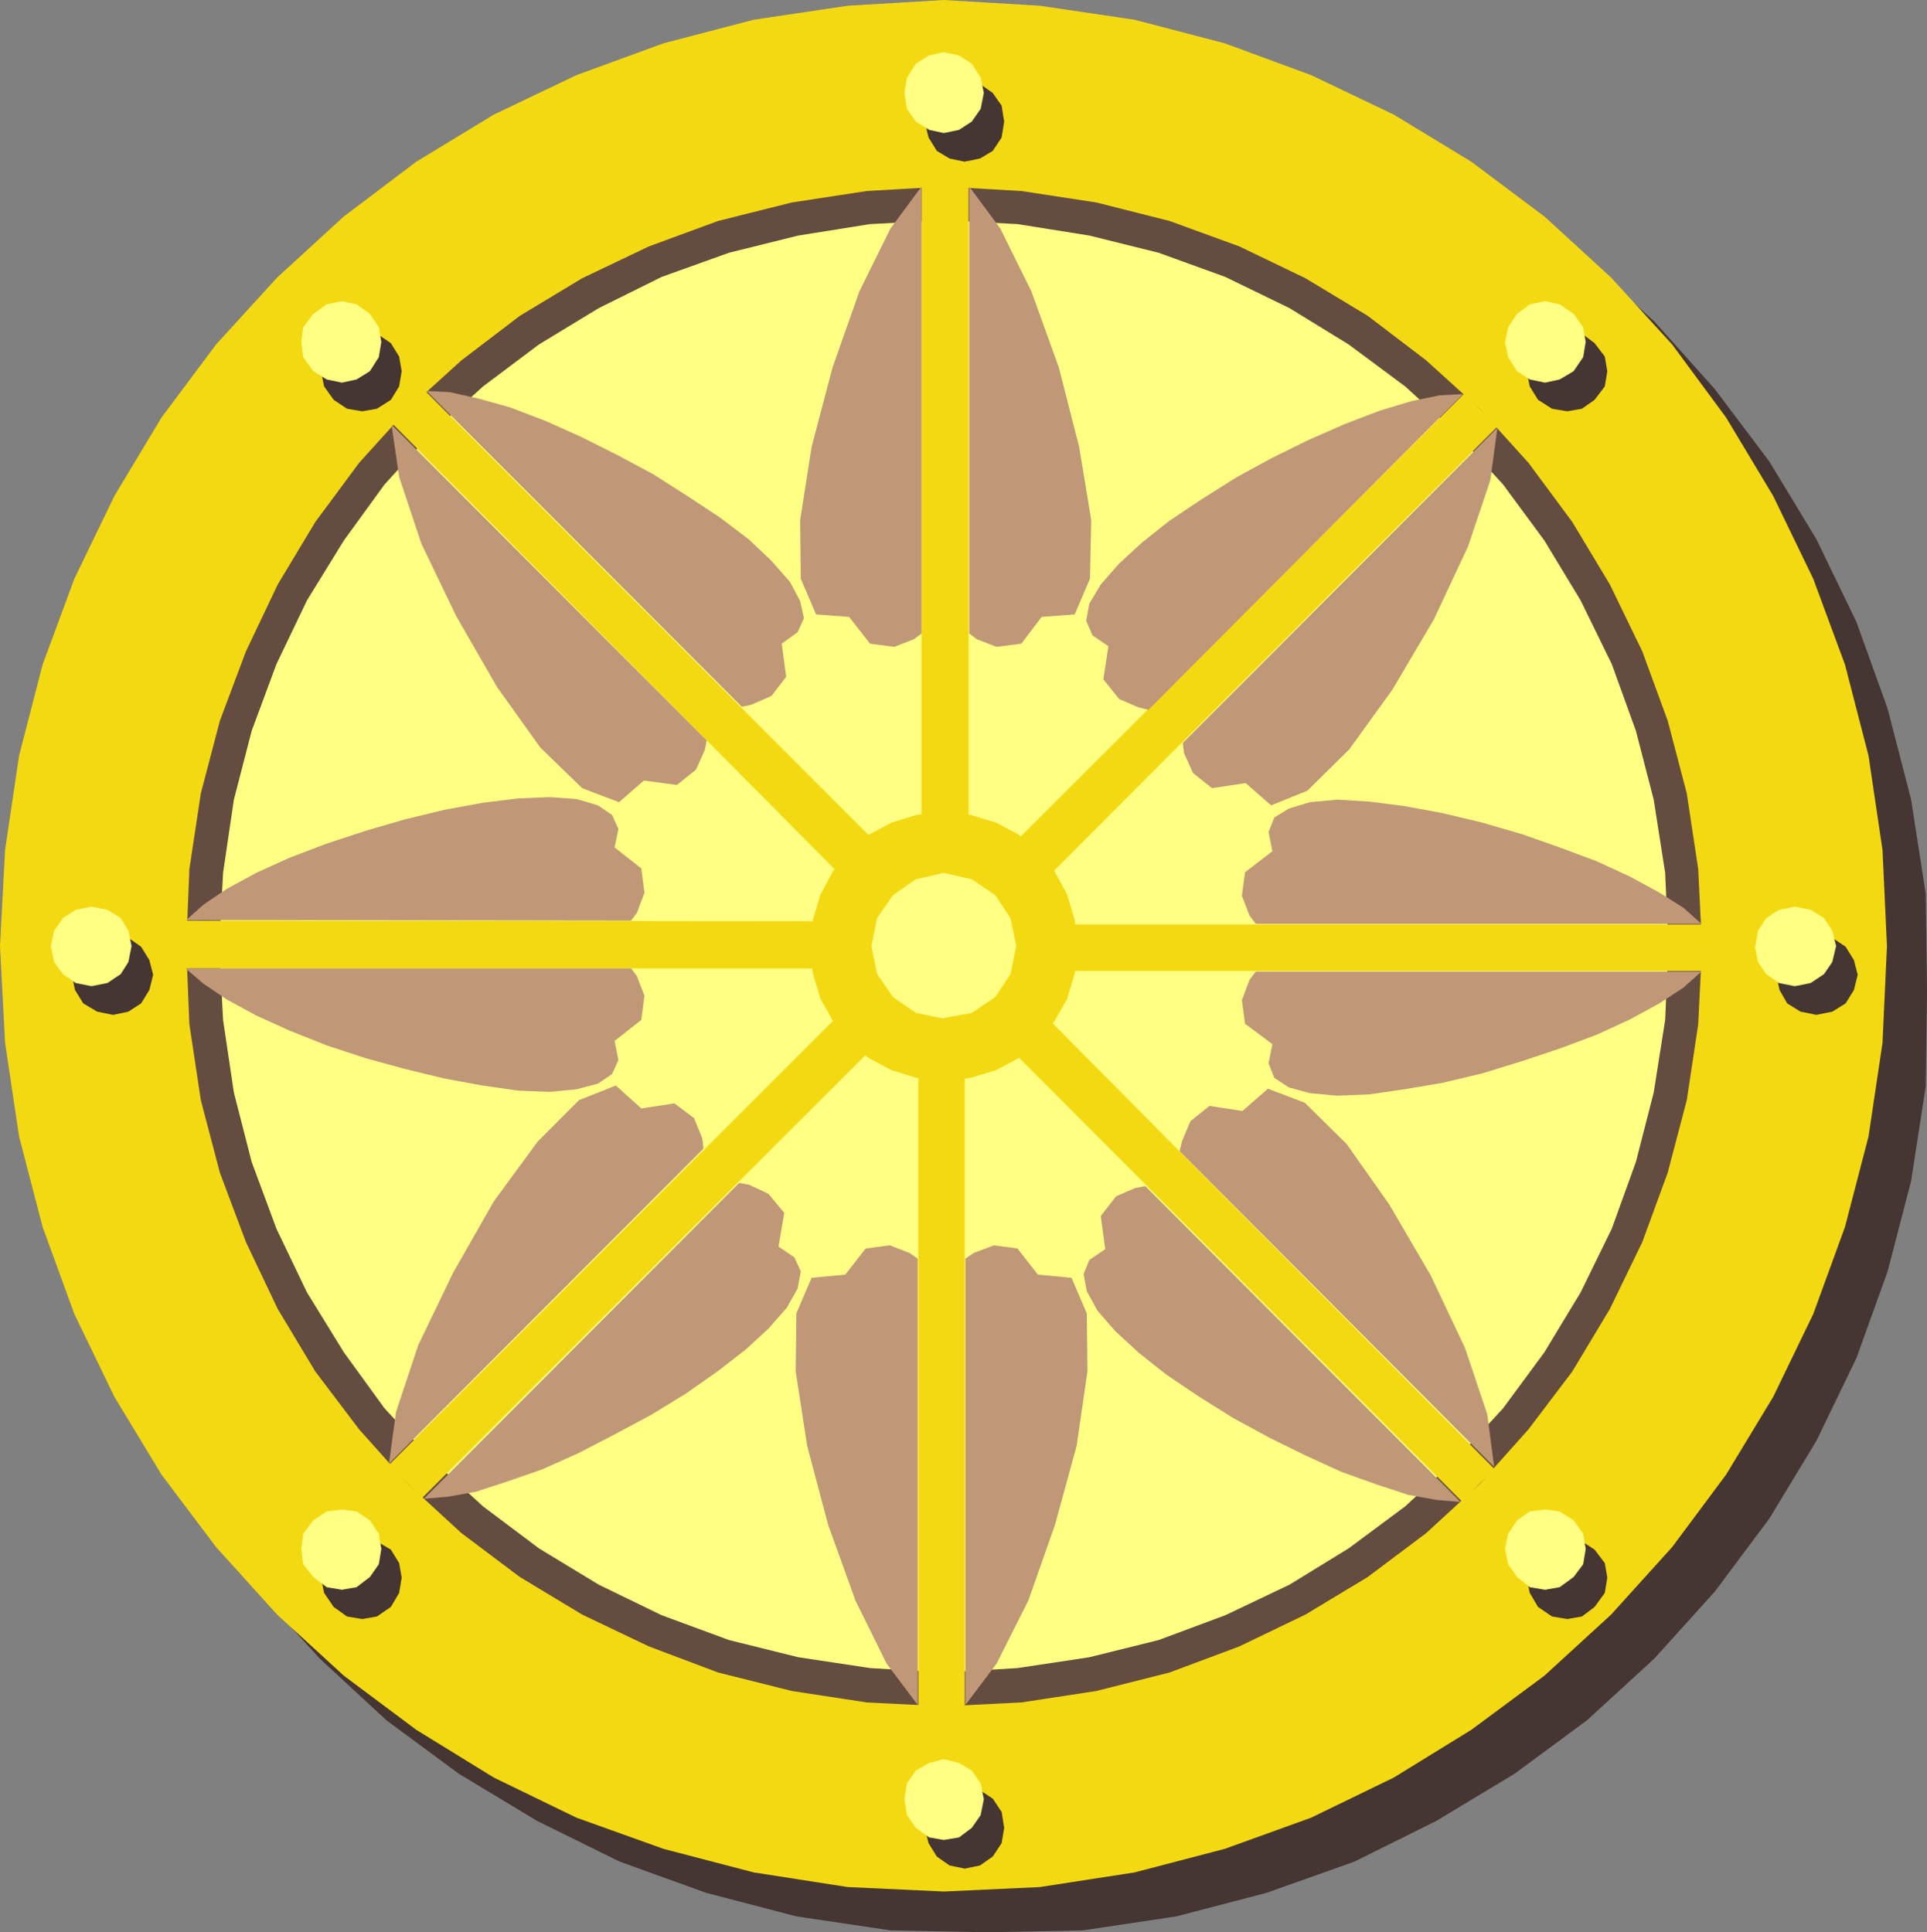
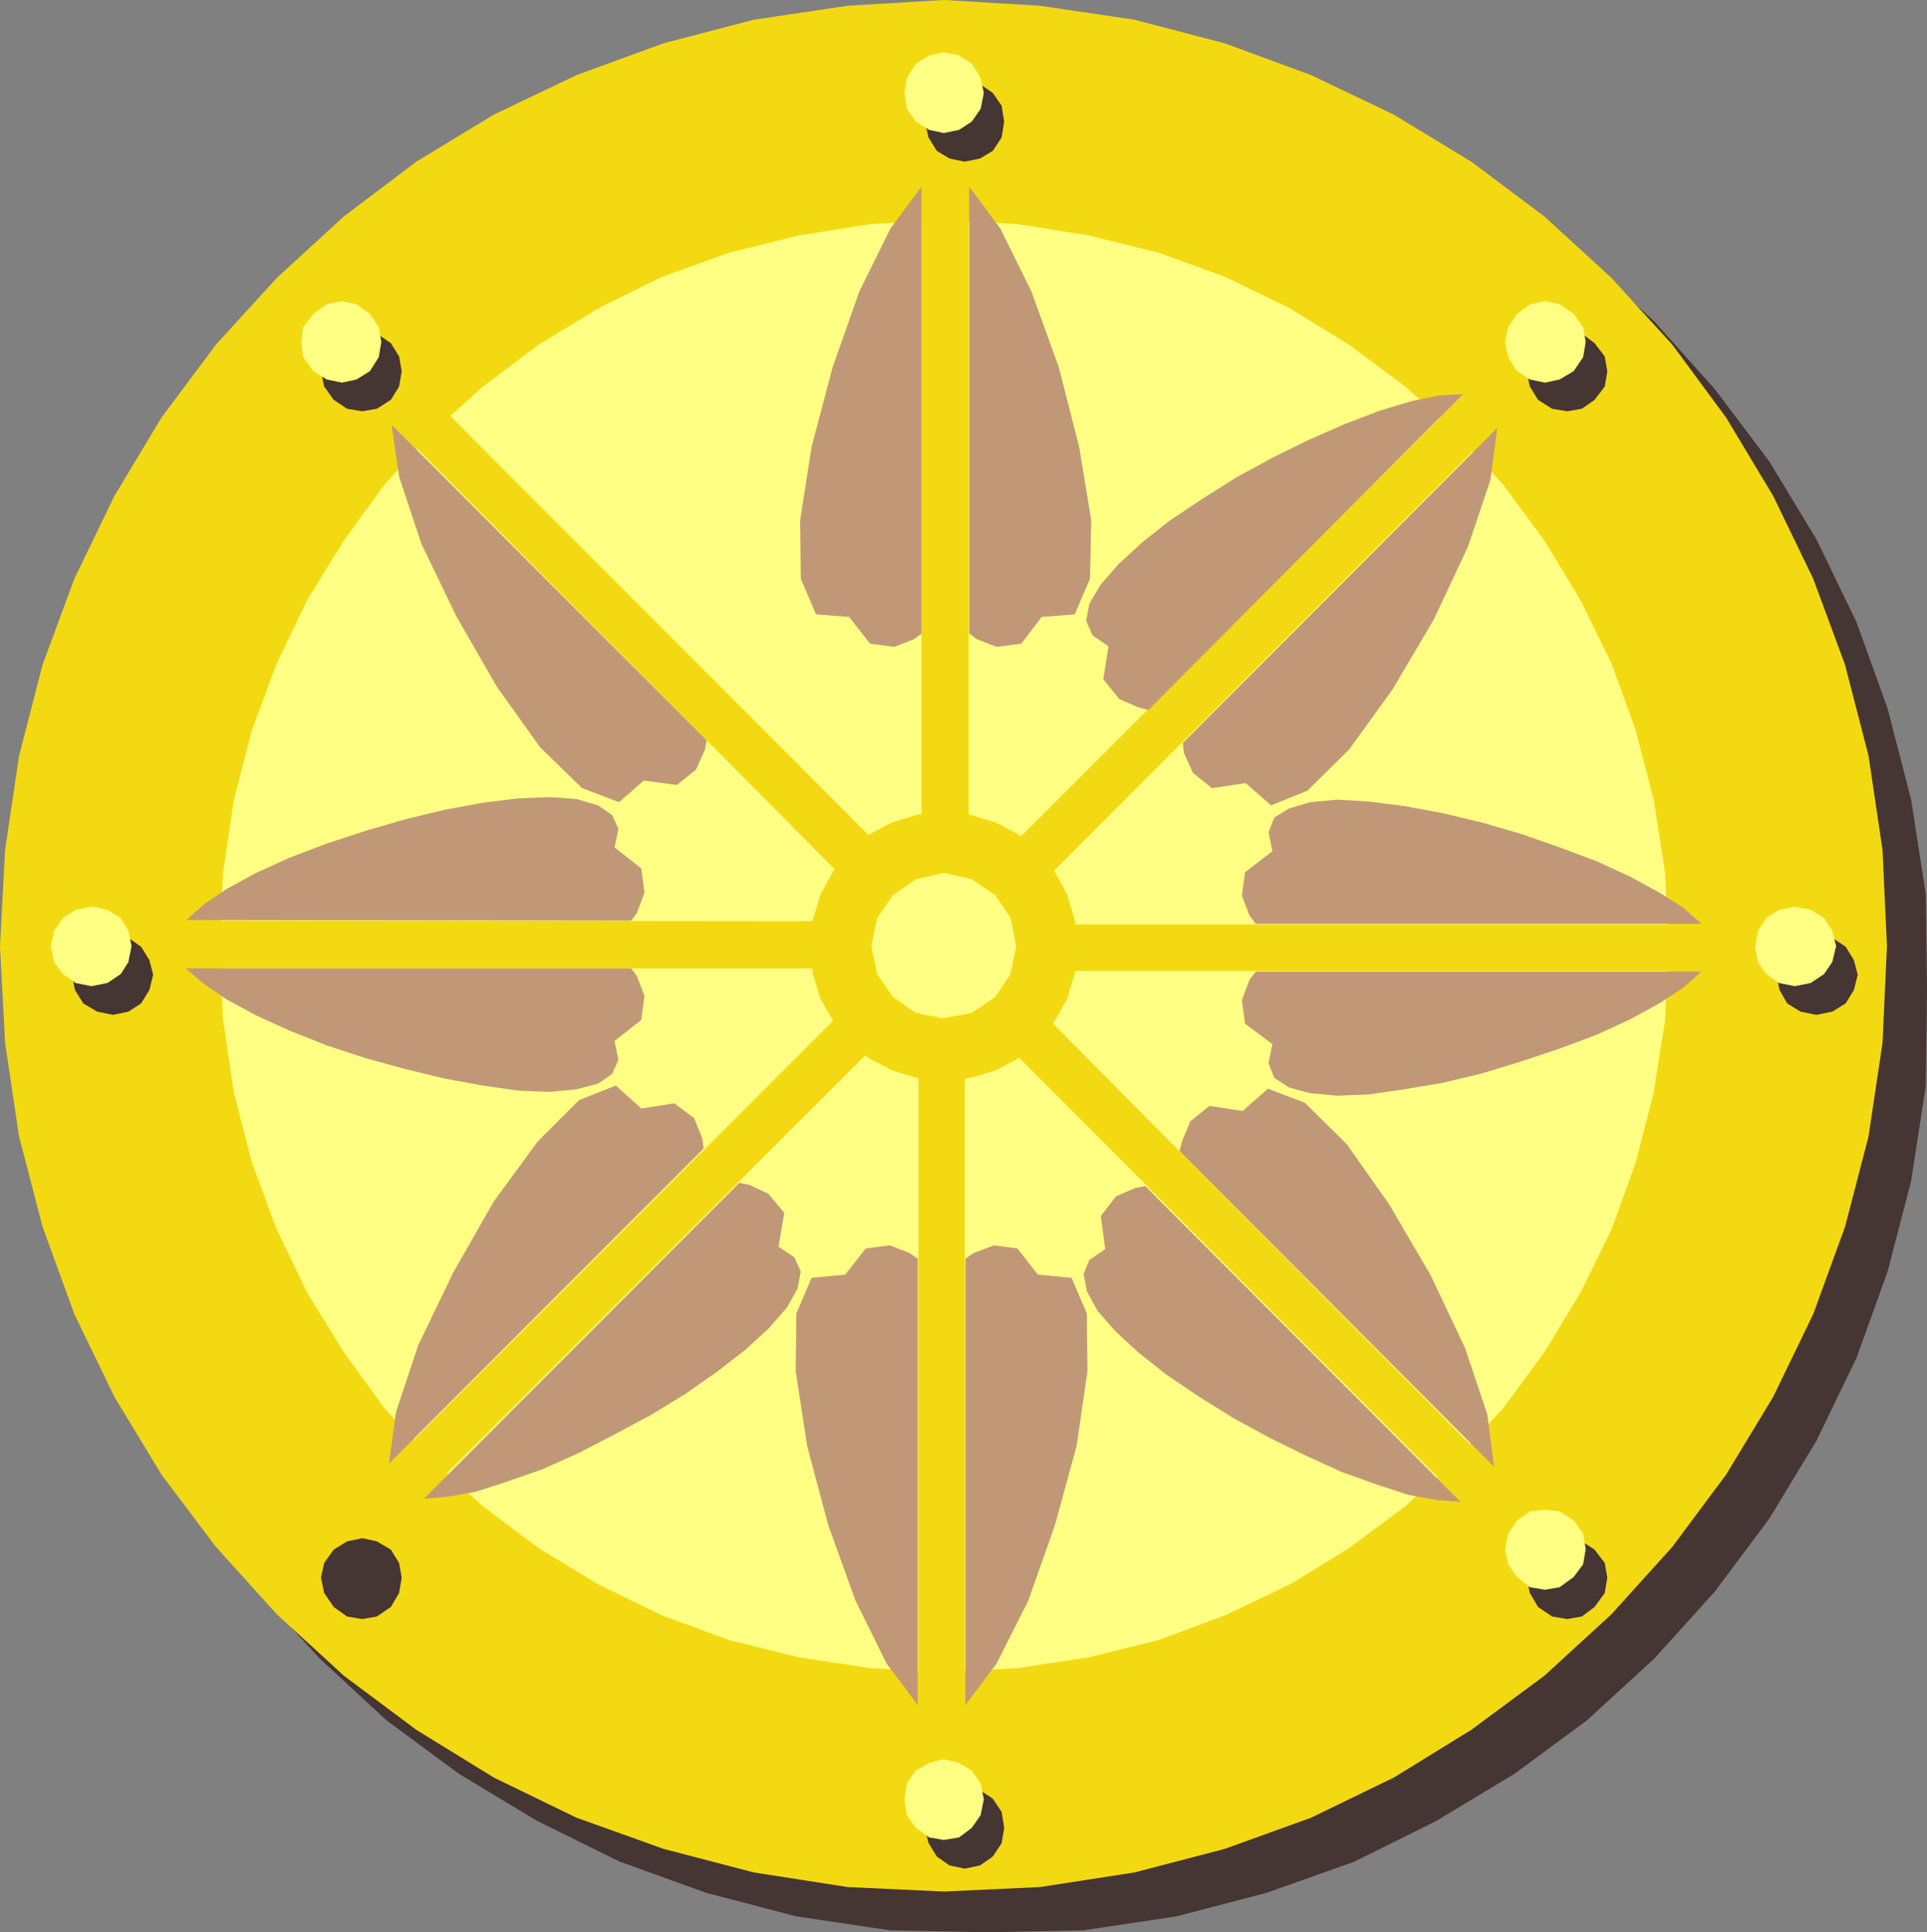
<svg xmlns="http://www.w3.org/2000/svg" xmlns:ns1="http://sodipodi.sourceforge.net/DTD/sodipodi-0.dtd" xmlns:ns2="http://www.inkscape.org/namespaces/inkscape" version="1.0" width="129.51mm" height="129.892mm" id="svg46" ns1:docname="Buddhist 02.wmf">
  <rect width="100%" height="100%" fill="#808080" stroke="none" />
  <ns1:namedview id="namedview46" pagecolor="#ffffff" bordercolor="#000000" borderopacity="0.25" ns2:showpageshadow="2" ns2:pageopacity="0.0" ns2:pagecheckerboard="0" ns2:deskcolor="#d1d1d1" ns2:document-units="mm" />
  <defs id="defs1">
    <pattern id="WMFhbasepattern" patternUnits="userSpaceOnUse" width="6" height="6" x="0" y="0" />
  </defs>
  <path style="fill:#453533;fill-opacity:1;fill-rule:evenodd;stroke:none" d="m 250.555,490.931 24.539,-0.485 23.732,-3.559 22.925,-5.985 22.279,-7.926 20.826,-10.352 19.857,-11.97 18.404,-13.588 17.113,-15.69 15.337,-16.984 13.884,-18.602 11.947,-19.734 10.171,-21.028 7.911,-21.999 5.973,-22.969 3.713,-24.102 0.323,-24.425 -0.323,-24.425 -3.713,-23.94 -5.973,-23.131 -7.911,-21.999 L 461.396,137.008 449.45,117.273 435.566,98.833 420.229,81.687 403.116,66.158 384.712,52.247 364.855,40.277 344.029,30.248 321.75,22.161 298.826,16.014 275.094,12.455 250.717,11.323 226.178,12.455 202.285,16.014 179.36,22.161 157.404,30.248 136.417,40.277 116.56,52.247 98.156,66.158 81.204,81.687 65.706,98.833 51.984,117.273 l -12.108,19.734 -10.009,21.028 -8.072,21.999 -5.973,23.131 -3.552,23.94 -1.292,24.425 1.292,24.425 3.552,24.102 5.973,22.969 8.072,21.999 10.009,21.028 12.108,19.734 13.722,18.602 15.498,16.984 16.951,15.69 18.404,13.588 19.857,11.97 20.987,10.352 21.956,7.926 22.925,5.985 23.893,3.559 24.539,0.485 v 0 z" id="path1" />
  <path style="fill:#f3d911;fill-opacity:1;fill-rule:evenodd;stroke:none" d="m 239.739,480.578 24.377,-1.132 24.055,-3.72 22.925,-5.985 21.956,-7.926 20.987,-10.191 19.696,-12.132 18.566,-13.749 16.951,-15.529 15.498,-17.146 13.722,-18.44 11.947,-19.734 10.171,-21.028 8.072,-22.161 5.973,-22.969 3.552,-23.778 1.13,-24.587 -1.13,-24.425 -3.552,-23.94 -5.973,-23.131 L 460.589,147.037 450.418,126.008 438.472,106.112 424.749,87.51 409.251,70.526 392.3,54.997 373.734,41.086 354.038,29.116 333.051,19.087 311.095,10.999 288.171,5.014 264.116,1.456 239.739,0 215.361,1.456 191.468,5.014 168.544,10.999 146.426,19.087 125.439,29.116 105.743,41.086 87.339,54.997 70.388,70.526 54.89,87.51 41.006,106.112 29.059,126.008 18.889,147.037 10.816,168.874 4.843,192.005 1.292,215.945 0,240.37 1.292,264.957 l 3.552,23.778 5.973,22.969 8.072,22.161 10.171,21.028 11.947,19.734 13.884,18.44 15.498,17.146 16.951,15.529 18.404,13.749 19.696,12.132 20.987,10.191 22.117,7.926 22.925,5.985 23.893,3.72 24.377,1.132 z" id="path2" />
-   <path style="fill:#644c41;fill-opacity:1;fill-rule:evenodd;stroke:none" d="m 239.739,433.507 19.696,-0.971 19.05,-2.912 18.566,-4.691 17.758,-6.632 16.79,-8.088 15.821,-9.544 14.853,-11.161 13.561,-12.455 12.431,-13.911 11.139,-14.72 9.525,-15.852 8.233,-16.984 6.458,-17.631 4.843,-18.44 2.906,-19.249 0.969,-19.734 -0.969,-19.734 -2.906,-19.249 -4.843,-18.44 -6.458,-17.631 -8.233,-16.984 -9.525,-15.852 -11.139,-15.043 -12.431,-13.749 -13.561,-12.293 -14.853,-11.323 -15.821,-9.544 -16.79,-8.088 -17.758,-6.47 -18.566,-4.691 -19.05,-2.912 -19.696,-1.132 -19.534,1.132 -19.05,2.912 -18.727,4.691 -17.597,6.47 -16.951,8.088 -15.821,9.544 -14.853,11.323 -13.561,12.293 -12.431,13.749 -11.139,15.043 -9.525,15.852 -8.072,16.984 -6.619,17.631 -4.843,18.44 -2.906,19.249 -0.807,19.734 0.807,19.734 2.906,19.249 4.843,18.44 6.619,17.631 8.072,16.984 9.525,15.852 11.139,14.72 12.431,13.911 13.561,12.455 14.853,11.161 15.821,9.544 16.951,8.088 17.597,6.632 18.727,4.691 19.05,2.912 19.534,0.971 z" id="path3" />
  <path style="fill:#ffff83;fill-opacity:1;fill-rule:evenodd;stroke:none" d="m 239.739,424.934 18.727,-1.132 18.243,-2.75 17.597,-4.367 16.951,-6.309 16.305,-7.764 15.014,-9.22 14.368,-10.676 12.915,-11.97 11.947,-12.941 10.494,-14.235 9.202,-15.205 7.911,-16.176 6.135,-16.984 4.52,-17.631 2.906,-18.44 0.807,-18.764 -0.807,-18.602 -2.906,-18.602 -4.52,-17.47 -6.135,-16.984 -7.911,-16.176 -9.202,-15.205 L 381.806,123.097 369.86,109.994 356.944,98.186 342.576,87.51 327.562,78.29 311.257,70.364 294.306,64.217 276.709,59.85 l -18.243,-2.912 -18.727,-0.971 -18.727,0.971 -18.243,2.912 -17.597,4.367 -17.113,6.147 -15.983,7.926 -15.175,9.22 -14.207,10.676 -13.077,11.808 -11.947,13.102 -10.332,14.235 -9.364,15.205 -7.749,16.176 -6.296,16.984 -4.52,17.47 -2.744,18.602 -0.969,18.602 0.969,18.764 2.744,18.44 4.52,17.631 6.296,16.984 7.749,16.176 9.364,15.205 10.332,14.235 11.947,12.941 13.077,11.97 14.207,10.676 15.175,9.22 15.983,7.764 17.113,6.309 17.597,4.367 18.243,2.75 18.727,1.132 z" id="path4" />
  <path style="fill:#f3d911;fill-opacity:1;fill-rule:evenodd;stroke:none" d="M 246.035,47.071 V 207.21 H 234.088 V 47.233 h 11.947 v 0 z" id="path5" />
  <path style="fill:#c09878;fill-opacity:1;fill-rule:evenodd;stroke:none" d="M 234.088,47.395 V 160.948 l -1.937,1.456 -5.005,1.941 -6.135,-0.809 -5.328,-6.794 -8.395,-0.647 -3.875,-9.058 -0.161,-14.882 2.906,-18.602 5.328,-20.22 6.78,-19.249 7.911,-16.014 7.911,-10.676 z" id="path6" />
  <path style="fill:#c09878;fill-opacity:1;fill-rule:evenodd;stroke:none" d="M 246.196,47.395 V 160.948 l 1.937,1.456 5.005,1.941 6.296,-0.809 5.166,-6.794 8.395,-0.647 3.875,-9.058 0.323,-14.882 -3.067,-18.602 -5.166,-20.22 -6.942,-19.249 -7.911,-16.014 -7.911,-10.676 z" id="path7" />
  <path style="fill:#f3d911;fill-opacity:1;fill-rule:evenodd;stroke:none" d="M 108.004,99.318 220.85,212.386 212.294,221.121 99.77,107.73 Z" id="path8" />
  <path style="fill:#c09878;fill-opacity:1;fill-rule:evenodd;stroke:none" d="m 99.447,107.892 80.074,80.231 -0.484,2.426 -2.26,5.014 -4.843,3.882 -8.395,-1.132 -6.296,5.5 -9.364,-3.559 -10.655,-10.352 -10.978,-15.367 -10.332,-17.955 -8.879,-18.44 -5.65,-16.984 -1.937,-13.264 z" id="path9" />
-   <path style="fill:#c09878;fill-opacity:1;fill-rule:evenodd;stroke:none" d="m 108.326,99.318 80.074,80.231 2.422,-0.485 5.166,-2.265 3.713,-4.853 -1.13,-8.411 4.036,-2.912 1.614,-3.559 -0.969,-4.367 -2.583,-4.853 -4.682,-5.338 -5.812,-5.5 -7.265,-5.5 -8.072,-5.338 -8.879,-5.661 -9.041,-4.853 -9.364,-4.691 -9.041,-4.044 -8.879,-3.397 -8.072,-2.265 -7.265,-1.618 z" id="path10" />
  <path style="fill:#f3d911;fill-opacity:1;fill-rule:evenodd;stroke:none" d="m 46.979,233.9 159.826,0.162 V 246.031 H 46.979 v -11.97 0 z" id="path11" />
  <path style="fill:#c09878;fill-opacity:1;fill-rule:evenodd;stroke:none" d="m 47.141,246.031 h 113.17 l 1.453,1.941 1.937,5.014 -0.807,6.147 -6.78,5.338 0.969,4.853 -1.614,3.559 -3.552,2.426 -5.489,1.456 -6.78,0.647 -8.072,-0.324 -9.041,-1.294 -9.686,-1.779 -10.009,-2.426 -10.009,-2.75 -9.848,-3.235 -9.364,-3.72 -8.556,-3.882 -7.426,-4.044 -5.973,-4.044 -4.52,-3.882 z" id="path12" />
  <path style="fill:#c09878;fill-opacity:1;fill-rule:evenodd;stroke:none" d="m 47.141,233.738 113.17,0.162 1.453,-1.941 1.937,-5.176 -0.807,-6.147 -6.78,-5.338 0.969,-4.691 -1.614,-3.559 -3.552,-2.426 -5.489,-1.618 -6.78,-0.485 -8.072,0.324 -9.041,1.132 -9.686,1.779 -10.009,2.426 -10.009,2.912 -9.848,3.235 -9.364,3.559 -8.556,3.882 -7.426,4.044 -5.973,4.044 -4.52,4.044 v 0 z" id="path13" />
  <path style="fill:#f3d911;fill-opacity:1;fill-rule:evenodd;stroke:none" d="m 98.801,372.201 113.008,-113.068 8.395,8.573 -113.008,112.906 -8.395,-8.411 z" id="path14" />
  <path style="fill:#c09878;fill-opacity:1;fill-rule:evenodd;stroke:none" d="m 107.681,380.775 80.074,-80.231 2.583,0.485 4.843,2.265 4.036,4.853 -1.453,8.573 4.036,2.75 1.614,3.559 -0.807,4.367 -2.744,4.853 -4.682,5.338 -5.812,5.338 -7.103,5.5 -8.072,5.661 -8.718,5.338 -9.364,5.014 -9.041,4.691 -9.364,4.206 -8.879,3.073 -7.911,2.588 -7.265,1.294 z" id="path15" />
  <path style="fill:#c09878;fill-opacity:1;fill-rule:evenodd;stroke:none" d="m 98.801,371.878 79.913,-80.069 -0.323,-2.588 -2.099,-5.176 -5.005,-3.72 -8.395,1.294 -6.458,-5.823 -9.364,3.72 -10.494,10.514 -11.139,15.205 -10.332,18.117 -8.879,18.44 -5.65,16.984 z" id="path16" />
  <path style="fill:#f3d911;fill-opacity:1;fill-rule:evenodd;stroke:none" d="M 233.281,433.507 V 273.368 h 11.785 v 160.139 z" id="path17" />
  <path style="fill:#c09878;fill-opacity:1;fill-rule:evenodd;stroke:none" d="M 245.228,433.022 V 319.792 l 2.099,-1.456 5.166,-1.941 5.973,0.809 5.166,6.632 8.556,0.809 3.875,9.058 0.161,14.72 -2.744,18.925 -5.489,20.058 -6.78,19.249 -8.072,16.014 -7.911,10.514 v 0 z" id="path18" />
  <path style="fill:#c09878;fill-opacity:1;fill-rule:evenodd;stroke:none" d="M 233.12,433.022 V 319.792 l -2.099,-1.456 -5.005,-1.941 -6.135,0.809 -5.166,6.632 -8.556,0.809 -3.875,9.058 -0.161,14.72 2.906,18.925 5.328,20.058 6.942,19.249 7.911,16.014 7.911,10.514 v 0 z" id="path19" />
  <path style="fill:#f3d911;fill-opacity:1;fill-rule:evenodd;stroke:none" d="m 371.313,381.422 -112.847,-113.068 8.718,-8.573 112.362,113.391 -8.233,8.411 v 0 z" id="path20" />
  <path style="fill:#c09878;fill-opacity:1;fill-rule:evenodd;stroke:none" d="m 379.546,372.687 -79.913,-80.231 0.646,-2.588 2.099,-5.014 4.843,-3.882 8.395,1.294 6.458,-5.661 9.364,3.559 10.655,10.514 10.816,15.367 10.494,17.955 8.718,18.44 5.65,16.823 1.776,13.426 z" id="path21" />
  <path style="fill:#c09878;fill-opacity:1;fill-rule:evenodd;stroke:none" d="m 370.828,381.422 -79.913,-80.069 -2.583,0.485 -4.843,2.103 -3.875,5.014 1.13,8.411 -4.036,2.75 -1.453,3.559 0.807,4.367 2.744,5.014 4.52,5.176 5.973,5.5 6.942,5.5 8.395,5.661 8.556,5.338 9.202,5.014 9.202,4.529 9.202,4.206 9.041,3.235 7.911,2.588 7.265,1.294 5.973,0.485 v 0 z" id="path22" />
  <path style="fill:#f3d911;fill-opacity:1;fill-rule:evenodd;stroke:none" d="M 432.337,246.679 H 272.511 V 234.87 h 159.826 z" id="path23" />
  <path style="fill:#c09878;fill-opacity:1;fill-rule:evenodd;stroke:none" d="M 432.176,234.709 H 319.006 l -1.614,-2.103 -1.937,-5.014 0.807,-5.985 6.942,-5.338 -0.969,-4.853 1.453,-3.72 3.713,-2.265 5.328,-1.618 6.942,-0.647 8.072,0.485 8.879,1.132 9.686,1.779 10.171,2.426 10.009,2.912 9.686,3.397 9.525,3.559 8.395,3.882 7.426,4.044 6.135,3.882 z" id="path24" />
  <path style="fill:#c09878;fill-opacity:1;fill-rule:evenodd;stroke:none" d="M 432.176,246.84 H 319.006 l -1.614,2.103 -1.937,5.176 0.807,5.985 6.942,5.176 -0.969,4.853 1.453,3.72 3.713,2.426 5.328,1.456 6.942,0.647 8.072,-0.324 8.879,-1.294 9.686,-1.618 10.171,-2.426 10.009,-3.073 9.686,-3.235 9.525,-3.559 8.395,-3.882 7.426,-4.044 6.135,-4.044 z" id="path25" />
  <path style="fill:#f3d911;fill-opacity:1;fill-rule:evenodd;stroke:none" d="M 380.353,108.377 267.506,221.445 258.95,212.871 371.958,99.965 380.353,108.377 Z" id="path26" />
  <path style="fill:#c09878;fill-opacity:1;fill-rule:evenodd;stroke:none" d="m 371.635,100.127 -79.913,80.231 -2.583,-0.647 -4.843,-2.103 -4.036,-5.014 1.292,-8.411 -4.036,-2.75 -1.614,-3.72 0.807,-4.367 2.906,-4.853 4.52,-5.176 5.973,-5.5 6.942,-5.5 8.233,-5.5 8.718,-5.5 9.202,-5.014 9.202,-4.529 9.202,-4.044 8.879,-3.397 8.072,-2.426 7.103,-1.456 z" id="path27" />
  <path style="fill:#c09878;fill-opacity:1;fill-rule:evenodd;stroke:none" d="m 380.353,108.7 -79.913,80.069 0.323,2.588 2.26,5.014 4.843,3.882 8.556,-1.294 6.458,5.661 9.202,-3.72 10.655,-10.514 10.978,-15.205 10.494,-17.793 8.718,-18.602 5.65,-16.823 1.776,-13.264 z" id="path28" />
  <path style="fill:#f3d911;fill-opacity:1;fill-rule:evenodd;stroke:none" d="m 239.739,274.662 6.78,-0.809 6.458,-1.941 5.812,-3.073 5.005,-4.206 4.036,-5.176 3.229,-5.661 1.937,-6.47 0.807,-6.794 -0.807,-6.794 -1.937,-6.47 -3.229,-5.985 -4.036,-5.014 -5.005,-4.206 -5.812,-3.073 -6.458,-1.941 -6.78,-0.809 -6.942,0.809 -6.296,1.941 -5.812,3.073 -5.005,4.206 -4.036,5.014 -3.229,5.985 -1.937,6.47 -0.807,6.794 0.807,6.794 1.937,6.47 3.229,5.661 4.036,5.176 5.005,4.206 5.812,3.073 6.296,1.941 6.942,0.809 z" id="path29" />
  <path style="fill:#ffff83;fill-opacity:1;fill-rule:evenodd;stroke:none" d="m 239.739,258.649 7.103,-1.294 5.973,-4.044 3.875,-5.823 1.453,-7.117 -1.453,-7.117 -3.875,-5.823 -5.973,-4.044 -7.103,-1.618 -7.103,1.618 -5.812,4.044 -4.036,5.823 -1.453,7.117 1.453,7.117 4.036,5.823 5.812,4.044 7.103,1.456 v 0 z" id="path30" />
  <path style="fill:#453533;fill-opacity:1;fill-rule:evenodd;stroke:none" d="m 244.905,41.086 4.036,-0.809 3.229,-1.941 2.26,-3.397 0.646,-4.044 -0.646,-4.044 -2.26,-3.235 -3.229,-2.265 -3.875,-0.809 -3.875,0.809 -3.229,2.265 -2.099,3.235 -0.969,4.044 0.969,4.044 2.099,3.397 3.229,1.941 3.875,0.809 v 0 z" id="path31" />
  <path style="fill:#453533;fill-opacity:1;fill-rule:evenodd;stroke:none" d="m 99.286,101.583 2.099,-3.397 0.646,-3.882 -0.646,-3.72 -2.099,-3.397 -3.552,-2.426 -3.713,-0.647 -3.875,0.647 -3.39,2.426 -2.422,3.397 -0.807,3.72 0.807,3.882 2.422,3.397 3.39,2.265 3.875,0.647 3.713,-0.647 z" id="path32" />
  <path style="fill:#453533;fill-opacity:1;fill-rule:evenodd;stroke:none" d="m 38.907,247.649 -0.969,-3.72 -2.099,-3.397 -3.229,-2.265 -3.875,-0.647 -4.036,0.647 -3.552,2.265 -2.099,3.397 -0.807,3.72 0.807,3.882 2.099,3.397 3.552,2.103 4.036,0.809 3.875,-0.809 3.229,-2.103 2.099,-3.397 z" id="path33" />
  <path style="fill:#453533;fill-opacity:1;fill-rule:evenodd;stroke:none" d="m 99.286,393.715 -3.552,-2.103 -3.713,-0.809 -3.875,0.809 -3.39,2.103 -2.422,3.397 -0.807,3.72 0.807,3.882 2.422,3.559 3.39,2.426 3.875,0.647 3.713,-0.647 3.552,-2.426 2.099,-3.559 0.646,-3.882 -0.646,-3.72 -2.099,-3.397 z" id="path34" />
  <path style="fill:#453533;fill-opacity:1;fill-rule:evenodd;stroke:none" d="m 244.905,454.05 -3.713,0.809 -3.229,2.103 -2.099,3.397 -0.969,4.044 0.969,3.882 2.099,3.397 3.229,2.265 3.875,0.809 3.875,-0.809 3.229,-2.265 2.26,-3.397 0.646,-3.882 -0.646,-4.044 -2.26,-3.397 -3.229,-2.103 -3.875,-0.647 v 0 z" id="path35" />
  <path style="fill:#453533;fill-opacity:1;fill-rule:evenodd;stroke:none" d="m 390.685,393.715 -2.099,3.397 -0.807,3.72 0.807,3.882 2.099,3.559 3.552,2.426 3.875,0.647 3.713,-0.647 3.229,-2.426 2.583,-3.559 0.646,-3.882 -0.646,-3.72 -2.583,-3.397 -3.229,-2.103 -3.713,-0.809 -3.875,0.809 -3.552,2.103 z" id="path36" />
  <path style="fill:#453533;fill-opacity:1;fill-rule:evenodd;stroke:none" d="m 451.225,247.649 0.807,3.882 1.937,3.397 3.39,2.103 4.036,0.809 4.036,-0.809 3.39,-2.103 2.099,-3.397 0.969,-3.882 -0.969,-3.72 -2.099,-3.397 -3.39,-2.265 -4.036,-0.647 -4.036,0.647 -3.39,2.265 -1.937,3.397 -0.807,3.72 z" id="path37" />
  <path style="fill:#453533;fill-opacity:1;fill-rule:evenodd;stroke:none" d="m 390.685,101.583 3.552,2.265 3.875,0.647 3.713,-0.647 3.229,-2.265 2.583,-3.397 0.646,-3.882 -0.646,-3.72 -2.583,-3.397 -3.229,-2.426 -3.713,-0.647 -3.875,0.647 -3.552,2.426 -2.099,3.397 -0.807,3.72 0.807,3.882 2.099,3.397 z" id="path38" />
  <path style="fill:#ffff83;fill-opacity:1;fill-rule:evenodd;stroke:none" d="m 239.739,33.807 3.875,-0.809 3.229,-2.103 2.26,-3.235 0.807,-4.044 -0.807,-3.882 -2.26,-3.559 -3.229,-2.103 -3.875,-0.809 -3.713,0.809 -3.39,2.103 -2.26,3.559 -0.646,3.882 0.646,4.044 2.26,3.235 3.39,2.103 3.713,0.809 z" id="path39" />
  <path style="fill:#ffff83;fill-opacity:1;fill-rule:evenodd;stroke:none" d="m 93.958,94.304 2.26,-3.559 0.646,-3.882 -0.646,-3.72 -2.26,-3.397 -3.39,-2.426 -3.713,-0.809 -3.875,0.809 -3.39,2.426 -2.583,3.397 -0.484,3.72 0.484,3.882 2.583,3.559 3.39,2.103 3.875,0.809 3.713,-0.809 z" id="path40" />
  <path style="fill:#ffff83;fill-opacity:1;fill-rule:evenodd;stroke:none" d="m 33.418,240.37 -0.807,-3.882 -1.937,-3.235 -3.39,-2.103 -4.036,-0.809 -4.036,0.809 -3.229,2.103 -2.26,3.235 -0.807,3.882 0.807,4.044 2.26,3.073 3.229,2.265 4.036,0.809 4.036,-0.809 3.39,-2.265 1.937,-3.073 z" id="path41" />
-   <path style="fill:#ffff83;fill-opacity:1;fill-rule:evenodd;stroke:none" d="m 93.958,386.274 -3.39,-2.265 -3.713,-0.485 -3.875,0.485 -3.39,2.265 -2.583,3.397 -0.484,3.882 0.484,3.882 2.583,3.235 3.39,2.588 3.875,0.647 3.713,-0.647 3.39,-2.588 2.26,-3.235 0.646,-3.882 -0.646,-3.882 z" id="path42" />
  <path style="fill:#ffff83;fill-opacity:1;fill-rule:evenodd;stroke:none" d="m 239.739,446.933 -3.713,0.971 -3.39,1.941 -2.26,3.235 -0.646,4.044 0.646,4.044 2.26,3.235 3.39,2.426 3.713,0.647 3.875,-0.647 3.229,-2.426 2.26,-3.235 0.807,-4.044 -0.807,-4.044 -2.26,-3.235 -3.229,-1.941 -3.875,-0.971 z" id="path43" />
  <path style="fill:#ffff83;fill-opacity:1;fill-rule:evenodd;stroke:none" d="m 385.358,386.274 -2.26,3.397 -0.807,3.882 0.807,3.882 2.26,3.235 3.229,2.588 3.875,0.647 3.713,-0.647 3.552,-2.588 2.422,-3.235 0.646,-3.882 -0.646,-3.882 -2.422,-3.397 -3.552,-2.265 -3.713,-0.485 -3.875,0.485 -3.229,2.265 z" id="path44" />
  <path style="fill:#ffff83;fill-opacity:1;fill-rule:evenodd;stroke:none" d="m 445.736,240.37 0.807,4.044 2.099,3.073 3.229,2.265 4.036,0.809 4.036,-0.809 3.39,-2.265 2.099,-3.073 0.969,-4.044 -0.969,-3.882 -2.099,-3.235 -3.39,-2.103 -4.036,-0.809 -4.036,0.809 -3.229,2.103 -2.099,3.235 -0.646,3.882 v 0 z" id="path45" />
  <path style="fill:#ffff83;fill-opacity:1;fill-rule:evenodd;stroke:none" d="m 385.358,94.304 3.229,2.103 3.875,0.809 3.713,-0.809 3.552,-2.103 2.422,-3.559 0.646,-3.882 -0.646,-3.72 -2.422,-3.397 -3.552,-2.426 -3.713,-0.809 -3.875,0.809 -3.229,2.426 -2.26,3.397 -0.807,3.72 0.807,3.882 2.26,3.559 z" id="path46" />
</svg>